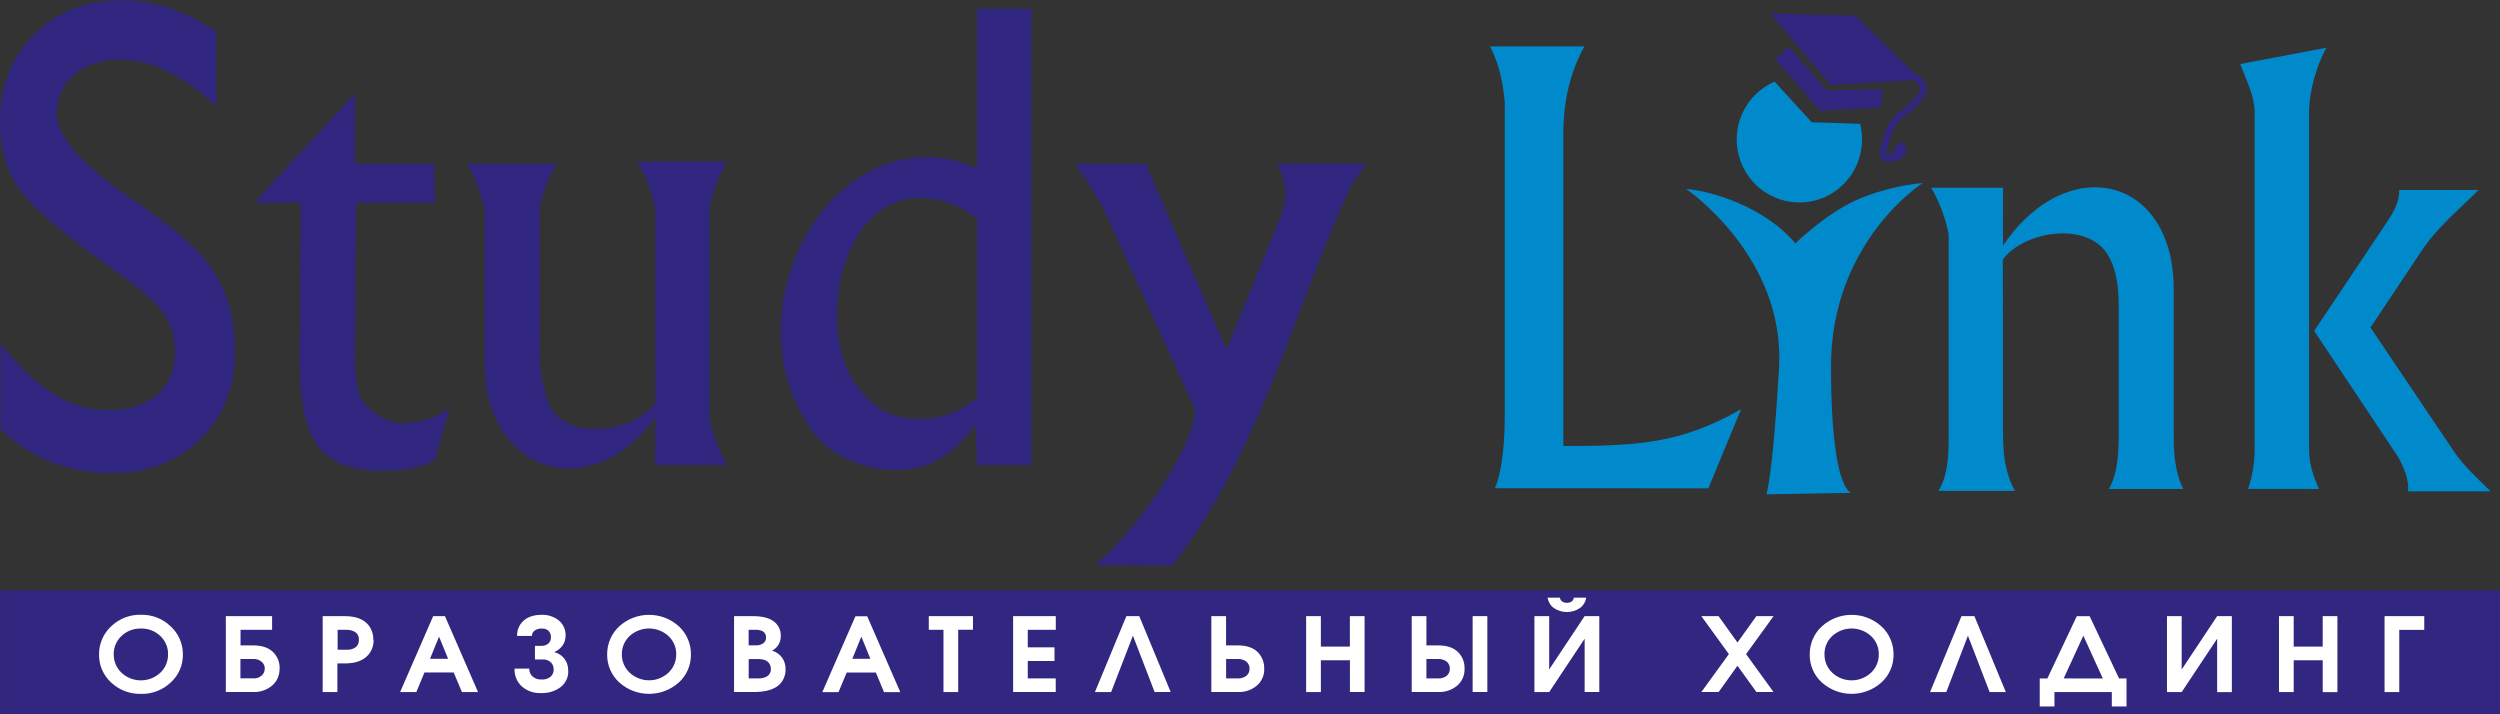
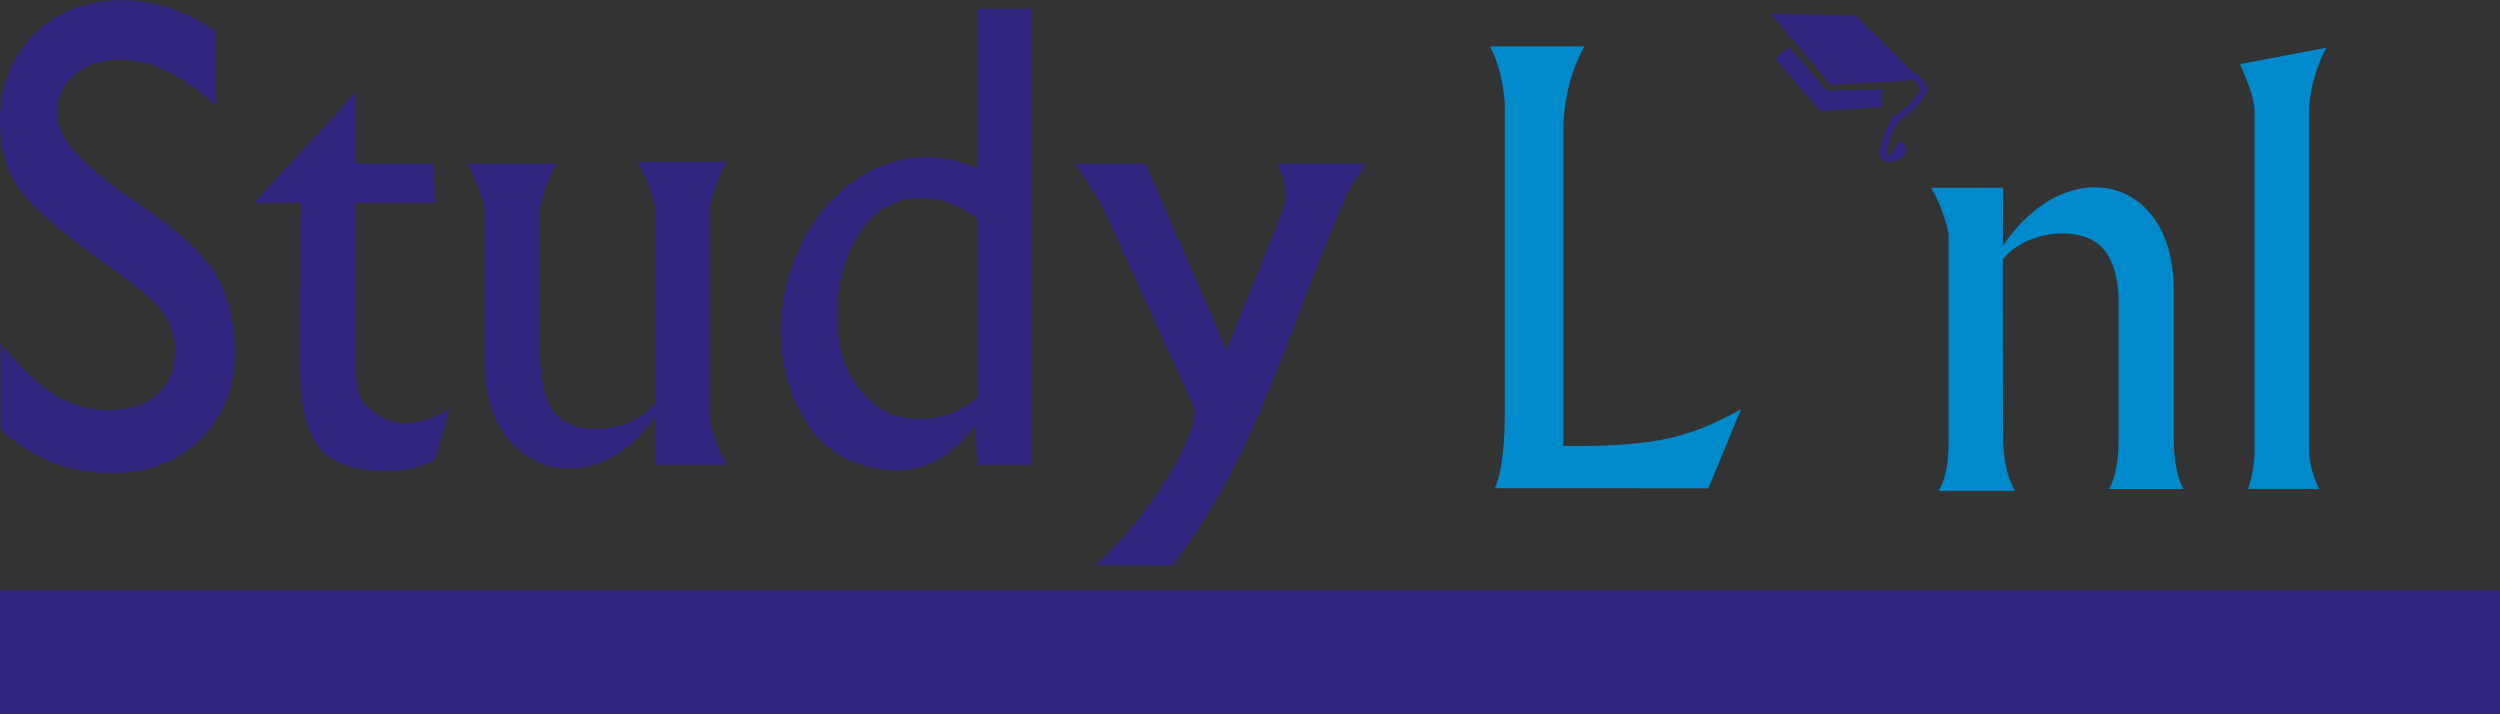
<svg xmlns="http://www.w3.org/2000/svg" viewBox="0 0 168 48">
  <rect x="0" y="0" width="168" height="48" fill="#333333" stroke="none" />
  <g id="surface1">
    <path style=" stroke:none;fill-rule:nonzero;fill:rgb(19.216%,15.294%,50.196%);fill-opacity:1;" d="M 118.98 0.906 L 123.012 5.699 L 128.609 5.387 C 128.922 5.605 129.176 5.926 128.91 6.312 C 128.602 6.734 128.227 7.105 127.797 7.406 C 127.523 7.594 127.277 7.824 127.07 8.09 C 126.703 8.621 126.465 9.605 126.371 10.004 L 126.348 10.102 C 126.324 10.207 126.32 10.312 126.336 10.418 C 126.355 10.52 126.402 10.613 126.473 10.691 C 126.551 10.773 126.648 10.832 126.758 10.859 C 127.148 10.957 127.715 10.738 127.961 10.449 C 128.391 9.945 127.781 9.312 127.527 9.664 C 127.371 9.875 127.164 10.504 126.863 10.43 C 126.84 10.422 126.816 10.41 126.797 10.395 C 126.789 10.379 126.781 10.359 126.777 10.344 C 126.77 10.301 126.77 10.258 126.777 10.219 L 126.801 10.117 C 126.891 9.742 127.113 8.816 127.438 8.352 C 127.617 8.125 127.832 7.93 128.07 7.766 C 128.531 7.438 128.938 7.031 129.266 6.566 C 129.891 5.672 128.992 5.059 128.5 4.809 L 124.699 1.055 L 118.977 0.91 Z M 118.98 0.906 " />
    <path style=" stroke:none;fill-rule:nonzero;fill:rgb(19.216%,15.294%,50.196%);fill-opacity:1;" d="M 120.207 3.148 L 119.301 3.957 L 122.32 7.449 L 126.406 7.211 L 126.527 6 L 122.762 6.074 Z M 120.207 3.148 " />
-     <path style=" stroke:none;fill-rule:nonzero;fill:rgb(0%,54.118%,79.608%);fill-opacity:1;" d="M 125.039 8.496 C 125.5 10.68 124.195 12.844 122.059 13.449 C 119.926 14.051 117.688 12.887 116.949 10.785 C 116.207 8.684 117.215 6.367 119.254 5.484 L 121.742 8.215 L 125.008 8.324 L 125.027 8.496 Z M 125.039 8.496 " />
-     <path style=" stroke:none;fill-rule:nonzero;fill:rgb(0%,54.118%,79.608%);fill-opacity:1;" d="M 113.312 12.699 C 114.906 12.805 118.602 13.883 120.645 16.359 C 120.645 16.359 122.844 14.195 125.066 13.309 C 126.395 12.773 127.785 12.434 129.207 12.297 C 129.207 12.297 123.043 16.223 123.043 24.625 C 123.043 33.027 124.41 33.121 124.41 33.121 L 118.695 33.219 C 118.695 33.219 119.121 32.207 119.551 24.723 C 119.984 17.234 113.312 12.699 113.312 12.699 Z M 113.312 12.699 " />
    <path style=" stroke:none;fill-rule:nonzero;fill:rgb(19.216%,15.294%,50.196%);fill-opacity:1;" d="M 29.23 30.887 C 28.266 31.484 26.871 31.641 25.762 31.641 C 23.699 31.641 22.242 31.102 21.398 30.02 C 20.559 28.941 20.121 26.969 20.137 24.102 L 20.203 13.629 L 17.082 13.629 L 23.855 6.277 L 23.855 11 L 29.164 11 L 29.227 13.633 L 23.918 13.633 L 23.855 23.797 C 23.844 25.473 24.047 26.555 24.426 27.051 C 24.805 27.543 25.98 28.445 27.027 28.445 C 27.578 28.445 28.125 28.367 28.656 28.207 C 29.207 28.031 29.73 27.781 30.211 27.457 L 29.234 30.887 Z M 65.656 26.75 L 65.656 14.699 C 65.105 14.258 64.488 13.902 63.824 13.652 C 63.184 13.422 62.508 13.309 61.824 13.312 C 57.934 13.312 56.238 17.719 56.238 21.059 C 56.238 23.262 56.773 24.996 57.848 26.262 C 58.918 27.527 59.949 28.152 61.824 28.152 C 62.504 28.16 63.184 28.047 63.824 27.816 C 64.492 27.562 65.109 27.203 65.656 26.746 Z M 0.039 28.859 L 0.039 23.074 C 1.297 24.668 2.5 25.812 3.652 26.516 C 4.75 27.203 6.016 27.566 7.312 27.566 C 8.688 27.566 9.773 27.211 10.566 26.504 C 11.363 25.793 11.762 24.836 11.762 23.617 C 11.777 22.68 11.492 21.762 10.953 21 C 10.418 20.254 9.145 19.168 7.113 17.746 C 3.973 15.512 2.004 13.781 1.203 12.555 C 0.398 11.332 0 9.863 0 8.176 C 0 5.789 0.766 3.836 2.293 2.312 C 3.828 0.785 5.793 0.023 8.211 0.023 C 9.285 0.023 10.355 0.199 11.379 0.539 C 12.496 0.918 13.555 1.453 14.527 2.125 L 14.527 7.098 C 13.305 6.012 12.191 5.234 11.148 4.742 C 10.184 4.27 9.125 4.02 8.055 4.008 C 6.809 4.008 5.793 4.348 5 5.027 C 4.23 5.672 3.797 6.637 3.82 7.645 C 3.82 9.164 5.457 11.047 8.727 13.297 L 9.324 13.691 C 11.984 15.516 13.723 17.129 14.547 18.523 C 15.371 19.922 15.781 21.648 15.781 23.707 C 15.781 26.039 15.016 27.977 13.473 29.504 C 11.934 31.031 9.973 31.789 7.574 31.789 C 6.191 31.812 4.82 31.574 3.527 31.09 C 2.238 30.57 1.055 29.816 0.039 28.859 Z M 47.684 31.246 L 48.855 31.246 C 48.297 30.273 47.898 29.219 47.684 28.117 L 47.684 13.961 C 47.898 12.875 48.293 11.828 48.844 10.867 L 42.848 10.867 C 43.391 11.84 43.789 12.887 44.031 13.973 L 44.043 27.074 C 42.711 28.91 38.754 29.609 37.199 27.688 C 36.578 26.906 36.258 25.039 36.258 23.402 L 36.258 14 C 36.473 12.945 36.859 11.934 37.398 11 L 31.402 11 C 31.926 11.941 32.316 12.953 32.562 14.004 L 32.562 24.434 C 32.562 31.812 39.785 34.047 44.035 28.012 L 44.023 31.246 Z M 65.559 28.574 C 63.75 30.941 61.734 32.008 58.844 31.461 C 57.035 31.121 55.469 30.27 54.402 28.703 C 48.789 20.473 56.277 7.32 65.656 11.293 L 65.656 0.59 L 69.312 0.59 L 69.312 31.246 L 65.656 31.246 Z M 85.812 10.996 L 91.809 10.996 C 91.406 11.664 90.934 12.145 90.609 12.875 C 86.719 21.438 84.715 30.309 78.785 38.004 L 73.598 37.973 C 77.246 34.855 80.93 28.598 80.199 27.27 L 74.324 14.383 C 73.766 13.168 72.984 12.113 72.242 11 L 76.98 11 L 82.426 23.508 L 86.113 14.406 C 86.578 13.246 86.414 12.098 85.812 10.996 Z M 85.812 10.996 " />
    <path style=" stroke:none;fill-rule:nonzero;fill:rgb(0%,54.118%,79.608%);fill-opacity:1;" d="M 100.461 32.809 C 101 31.5 101.121 29.473 101.121 27.82 L 101.121 6.914 C 101 5.559 100.777 4.391 100.133 3.117 L 106.473 3.117 C 105.473 4.906 105.055 6.945 105.055 8.973 L 105.055 29.969 C 110.359 29.988 113.078 29.719 117 27.5 L 114.801 32.816 Z M 100.461 32.809 " />
    <path style=" stroke:none;fill-rule:nonzero;fill:rgb(0%,54.118%,79.608%);fill-opacity:1;" d="M 130.949 12.617 L 129.777 12.617 C 130.34 13.586 130.734 14.645 130.949 15.746 L 130.949 29.336 C 130.949 30.59 130.91 31.926 130.266 32.988 L 135.406 32.988 C 134.742 31.781 134.605 30.527 134.602 29.145 L 134.59 17.445 C 135.922 15.609 139.887 14.906 141.434 16.828 C 142.055 17.613 142.375 18.82 142.375 20.457 L 142.375 29.266 C 142.375 30.414 142.305 31.879 141.711 32.863 L 146.727 32.863 C 146.199 31.898 146.074 30.52 146.074 29.402 L 146.074 19.43 C 146.066 11.75 138.848 10.188 134.598 16.516 L 134.605 12.617 Z M 130.949 12.617 " />
    <path style=" stroke:none;fill-rule:nonzero;fill:rgb(0%,54.118%,79.608%);fill-opacity:1;" d="M 151.07 32.855 C 151.352 32.031 151.5 31.16 151.512 30.285 L 151.512 7.562 C 151.512 6.43 150.93 5.359 150.543 4.301 L 156.328 3.207 C 155.652 4.457 155.168 6.16 155.168 7.582 L 155.168 30.172 C 155.168 31.156 155.445 31.961 155.828 32.859 Z M 151.07 32.855 " />
-     <path style=" stroke:none;fill-rule:nonzero;fill:rgb(0%,54.118%,79.608%);fill-opacity:1;" d="M 166.555 12.766 C 165.309 14.031 163.785 15.27 162.766 16.805 L 159.297 22.008 L 164.875 30.293 C 165.59 31.359 166.496 32.145 167.363 33.016 L 161.816 33.016 C 161.918 32.352 161.543 31.293 161.047 30.547 L 155.512 22.238 L 160.453 14.848 C 160.863 14.238 161.254 13.52 161.223 12.77 Z M 166.555 12.766 " />
    <path style=" stroke:none;fill-rule:evenodd;fill:rgb(19.216%,15.294%,50.196%);fill-opacity:1;" d="M 0.008 39.668 L 168 39.668 L 168 47.977 L 0.008 47.977 Z M 0.008 39.668 " />
-     <path style=" stroke:none;fill-rule:nonzero;fill:rgb(100%,100%,100%);fill-opacity:1;" d="M 12.289 43.984 C 12.301 44.699 12.004 45.383 11.477 45.859 C 10.938 46.371 10.219 46.648 9.477 46.629 C 8.73 46.648 8.008 46.375 7.465 45.863 C 6.941 45.383 6.645 44.699 6.656 43.988 C 6.645 43.27 6.941 42.578 7.465 42.094 C 8.004 41.574 8.727 41.293 9.469 41.312 C 10.215 41.293 10.938 41.574 11.473 42.094 C 12 42.578 12.297 43.266 12.289 43.984 Z M 11.293 43.957 C 11.301 43.496 11.109 43.051 10.77 42.734 C 10.418 42.402 9.949 42.223 9.469 42.238 C 8.98 42.223 8.512 42.406 8.16 42.742 C 7.824 43.055 7.637 43.496 7.641 43.957 C 7.633 44.434 7.824 44.887 8.168 45.211 C 8.902 45.891 10.035 45.891 10.77 45.211 C 11.113 44.887 11.305 44.43 11.293 43.957 Z M 18.785 44.938 C 18.797 45.367 18.617 45.785 18.293 46.066 C 17.934 46.367 17.48 46.523 17.016 46.504 L 15.176 46.504 L 15.176 41.406 L 18.285 41.406 L 18.285 42.324 L 16.164 42.324 L 16.164 43.371 L 17.016 43.371 C 17.582 43.371 18.02 43.512 18.324 43.793 C 18.641 44.09 18.809 44.508 18.793 44.941 Z M 17.793 44.938 C 17.797 44.785 17.742 44.637 17.637 44.523 C 17.477 44.355 17.25 44.266 17.016 44.285 L 16.156 44.285 L 16.156 45.586 L 17.016 45.586 C 17.227 45.602 17.434 45.531 17.594 45.391 C 17.719 45.273 17.789 45.109 17.789 44.938 Z M 25.105 42.992 C 25.117 43.371 24.988 43.738 24.738 44.02 C 24.402 44.395 23.883 44.582 23.18 44.582 L 22.672 44.582 L 22.672 46.508 L 21.684 46.508 L 21.684 41.406 L 23.18 41.406 C 23.918 41.406 24.449 41.613 24.773 42.02 C 24.984 42.301 25.098 42.645 25.086 43 Z M 24.117 42.992 C 24.137 42.754 24.004 42.531 23.789 42.43 C 23.629 42.355 23.449 42.32 23.27 42.324 L 22.688 42.324 L 22.688 43.66 L 23.27 43.66 C 23.5 43.68 23.727 43.621 23.914 43.488 C 24.055 43.363 24.129 43.18 24.117 42.992 Z M 32.133 46.508 L 31.043 46.508 L 30.488 45.191 L 28.523 45.191 L 27.977 46.508 L 26.887 46.508 L 29.109 41.406 L 29.902 41.406 L 32.125 46.508 Z M 30.113 44.27 L 29.504 42.781 L 28.898 44.27 Z M 38.188 45.078 C 38.203 45.504 38.012 45.91 37.676 46.172 C 37.293 46.457 36.82 46.598 36.344 46.574 C 35.883 46.594 35.426 46.438 35.074 46.133 C 34.738 45.828 34.555 45.387 34.578 44.93 L 35.566 44.93 C 35.562 45.098 35.617 45.258 35.723 45.391 C 35.891 45.578 36.137 45.68 36.387 45.66 C 36.609 45.68 36.832 45.613 37.008 45.469 C 37.137 45.348 37.211 45.18 37.207 45 C 37.215 44.828 37.156 44.66 37.039 44.531 C 36.887 44.379 36.68 44.301 36.465 44.316 L 35.949 44.316 L 35.949 43.402 L 36.383 43.402 C 36.551 43.41 36.719 43.355 36.848 43.246 C 36.969 43.137 37.031 42.984 37.023 42.824 C 37.031 42.668 36.973 42.512 36.867 42.395 C 36.738 42.281 36.57 42.227 36.398 42.238 C 36.234 42.234 36.07 42.277 35.934 42.371 C 35.812 42.453 35.742 42.59 35.75 42.734 L 34.75 42.734 C 34.734 42.359 34.883 41.996 35.156 41.738 C 35.453 41.457 35.867 41.316 36.398 41.316 C 36.82 41.301 37.23 41.438 37.559 41.699 C 37.855 41.949 38.023 42.328 38.008 42.719 C 38.012 42.953 37.938 43.188 37.801 43.383 C 37.66 43.578 37.465 43.73 37.242 43.824 C 37.496 43.883 37.727 44.023 37.895 44.227 C 38.09 44.465 38.191 44.77 38.18 45.082 Z M 46.43 43.984 C 46.441 44.695 46.145 45.379 45.621 45.859 C 44.48 46.883 42.754 46.883 41.613 45.859 C 41.086 45.379 40.793 44.695 40.801 43.984 C 40.793 43.266 41.086 42.578 41.613 42.09 C 42.75 41.059 44.484 41.059 45.621 42.09 C 46.148 42.578 46.441 43.266 46.43 43.984 Z M 45.441 43.961 C 45.449 43.496 45.258 43.055 44.918 42.738 C 44.18 42.066 43.051 42.066 42.312 42.738 C 41.973 43.055 41.781 43.5 41.789 43.965 C 41.781 44.434 41.973 44.887 42.316 45.207 C 43.051 45.887 44.184 45.887 44.918 45.207 C 45.258 44.887 45.449 44.438 45.441 43.969 Z M 52.789 44.953 C 52.805 45.352 52.652 45.734 52.371 46.008 C 52.012 46.34 51.441 46.504 50.66 46.504 L 49.328 46.504 L 49.328 41.406 L 50.613 41.406 C 51.199 41.406 51.648 41.516 51.961 41.73 C 52.297 41.961 52.488 42.348 52.469 42.75 C 52.473 43.004 52.391 43.25 52.23 43.445 C 52.133 43.562 52.016 43.652 51.883 43.723 C 52.152 43.801 52.387 43.965 52.555 44.191 C 52.711 44.414 52.797 44.684 52.789 44.957 Z M 51.477 42.848 C 51.488 42.656 51.383 42.477 51.207 42.398 C 51.07 42.344 50.922 42.316 50.773 42.324 L 50.309 42.324 L 50.309 43.367 L 50.773 43.367 C 50.957 43.379 51.133 43.332 51.285 43.234 C 51.41 43.148 51.484 43 51.477 42.848 Z M 51.801 44.949 C 51.805 44.805 51.758 44.664 51.668 44.551 C 51.531 44.375 51.293 44.289 50.957 44.289 L 50.312 44.289 L 50.312 45.59 L 50.957 45.59 C 51.113 45.594 51.273 45.566 51.422 45.508 C 51.66 45.43 51.816 45.199 51.805 44.949 Z M 60.496 46.512 L 59.406 46.512 L 58.859 45.195 L 56.898 45.195 L 56.348 46.512 L 55.258 46.512 L 57.484 41.414 L 58.277 41.414 L 60.5 46.512 Z M 58.488 44.27 L 57.883 42.781 L 57.277 44.27 Z M 65.383 42.32 L 64.391 42.32 L 64.391 46.508 L 63.402 46.508 L 63.402 42.324 L 62.414 42.324 L 62.414 41.406 L 65.383 41.406 L 65.383 42.324 Z M 70.953 46.504 L 68.082 46.504 L 68.082 41.406 L 70.949 41.406 L 70.949 42.324 L 69.066 42.324 L 69.066 43.5 L 70.863 43.5 L 70.863 44.418 L 69.066 44.418 L 69.066 45.59 L 70.945 45.59 L 70.945 46.508 Z M 78.68 46.504 L 77.59 46.504 L 76.133 42.715 L 74.668 46.508 L 73.578 46.508 L 75.691 41.406 L 76.559 41.406 L 78.672 46.508 Z M 84.957 44.941 C 84.973 45.371 84.789 45.789 84.465 46.07 C 84.109 46.371 83.652 46.523 83.191 46.504 L 81.402 46.504 L 81.402 41.406 L 82.391 41.406 L 82.391 43.371 L 83.184 43.371 C 83.797 43.371 84.258 43.535 84.562 43.867 C 84.828 44.16 84.969 44.547 84.953 44.941 Z M 83.969 44.941 C 83.977 44.758 83.898 44.578 83.754 44.461 C 83.594 44.34 83.398 44.277 83.195 44.285 L 82.395 44.285 L 82.395 45.59 L 83.195 45.59 C 83.398 45.598 83.598 45.535 83.754 45.414 C 83.895 45.297 83.977 45.125 83.969 44.941 Z M 91.703 46.504 L 90.715 46.504 L 90.715 44.371 L 88.762 44.371 L 88.762 46.508 L 87.773 46.508 L 87.773 41.406 L 88.762 41.406 L 88.762 43.453 L 90.711 43.453 L 90.711 41.406 L 91.699 41.406 L 91.699 46.508 Z M 99.949 46.504 L 98.961 46.504 L 98.961 41.406 L 99.949 41.406 L 99.949 46.508 Z M 98.418 44.941 C 98.434 45.371 98.254 45.789 97.93 46.07 C 97.57 46.371 97.117 46.523 96.652 46.504 L 94.867 46.504 L 94.867 41.406 L 95.855 41.406 L 95.855 43.371 L 96.648 43.371 C 97.262 43.371 97.719 43.535 98.027 43.867 C 98.293 44.16 98.434 44.547 98.418 44.941 Z M 97.43 44.941 C 97.438 44.758 97.359 44.578 97.219 44.461 C 97.059 44.34 96.859 44.277 96.66 44.285 L 95.855 44.285 L 95.855 45.59 L 96.66 45.59 C 96.859 45.598 97.059 45.535 97.219 45.414 C 97.359 45.297 97.438 45.125 97.43 44.941 Z M 106.594 40.164 C 106.551 40.441 106.402 40.691 106.176 40.859 C 105.645 41.219 104.949 41.219 104.418 40.859 C 104.191 40.695 104.043 40.445 103.996 40.164 L 104.828 40.164 C 104.84 40.27 104.895 40.363 104.984 40.422 C 105.074 40.484 105.184 40.512 105.293 40.508 C 105.402 40.512 105.512 40.484 105.605 40.43 C 105.691 40.367 105.75 40.27 105.762 40.164 Z M 107.477 46.504 L 106.488 46.504 L 106.488 42.922 L 104.105 46.508 L 103.113 46.508 L 103.113 41.406 L 104.105 41.406 L 104.105 44.988 L 106.484 41.406 L 107.473 41.406 L 107.473 46.508 Z M 119.184 46.504 L 118.031 46.504 L 116.758 44.738 L 115.492 46.504 L 114.332 46.504 L 116.18 43.957 L 114.332 41.406 L 115.488 41.406 L 116.758 43.176 L 118.027 41.406 L 119.184 41.406 L 117.336 43.957 L 119.184 46.508 Z M 127.246 43.984 C 127.254 44.699 126.961 45.383 126.434 45.859 C 125.293 46.883 123.566 46.883 122.426 45.859 C 121.898 45.383 121.605 44.699 121.613 43.984 C 121.605 43.266 121.898 42.578 122.426 42.094 C 123.562 41.059 125.297 41.059 126.434 42.094 C 126.961 42.578 127.254 43.266 127.246 43.984 Z M 126.254 43.965 C 126.262 43.5 126.07 43.055 125.734 42.742 C 124.992 42.066 123.863 42.066 123.125 42.742 C 122.785 43.055 122.598 43.5 122.605 43.965 C 122.598 44.438 122.789 44.887 123.129 45.207 C 123.863 45.891 124.996 45.891 125.734 45.207 C 126.07 44.887 126.262 44.438 126.254 43.969 Z M 134.793 46.508 L 133.703 46.508 L 132.246 42.719 L 130.789 46.508 L 129.699 46.508 L 131.812 41.406 L 132.68 41.406 Z M 142.902 47.473 L 141.914 47.473 L 141.914 46.508 L 138.059 46.508 L 138.059 47.473 L 137.07 47.473 L 137.07 45.594 L 137.582 45.594 L 139.559 41.41 L 140.426 41.41 L 142.402 45.594 L 142.902 45.594 Z M 141.312 45.594 L 140 42.719 L 138.68 45.59 Z M 149.98 46.512 L 148.992 46.512 L 148.992 42.922 L 146.609 46.508 L 145.621 46.508 L 145.621 41.406 L 146.609 41.406 L 146.609 44.988 L 148.992 41.406 L 149.98 41.406 Z M 157.074 46.512 L 156.086 46.512 L 156.086 44.371 L 154.137 44.371 L 154.137 46.508 L 153.148 46.508 L 153.148 41.406 L 154.137 41.406 L 154.137 43.453 L 156.086 43.453 L 156.086 41.406 L 157.074 41.406 Z M 162.91 42.328 L 161.23 42.328 L 161.23 46.508 L 160.242 46.508 L 160.242 41.406 L 162.91 41.406 Z M 162.91 42.328 " />
  </g>
</svg>